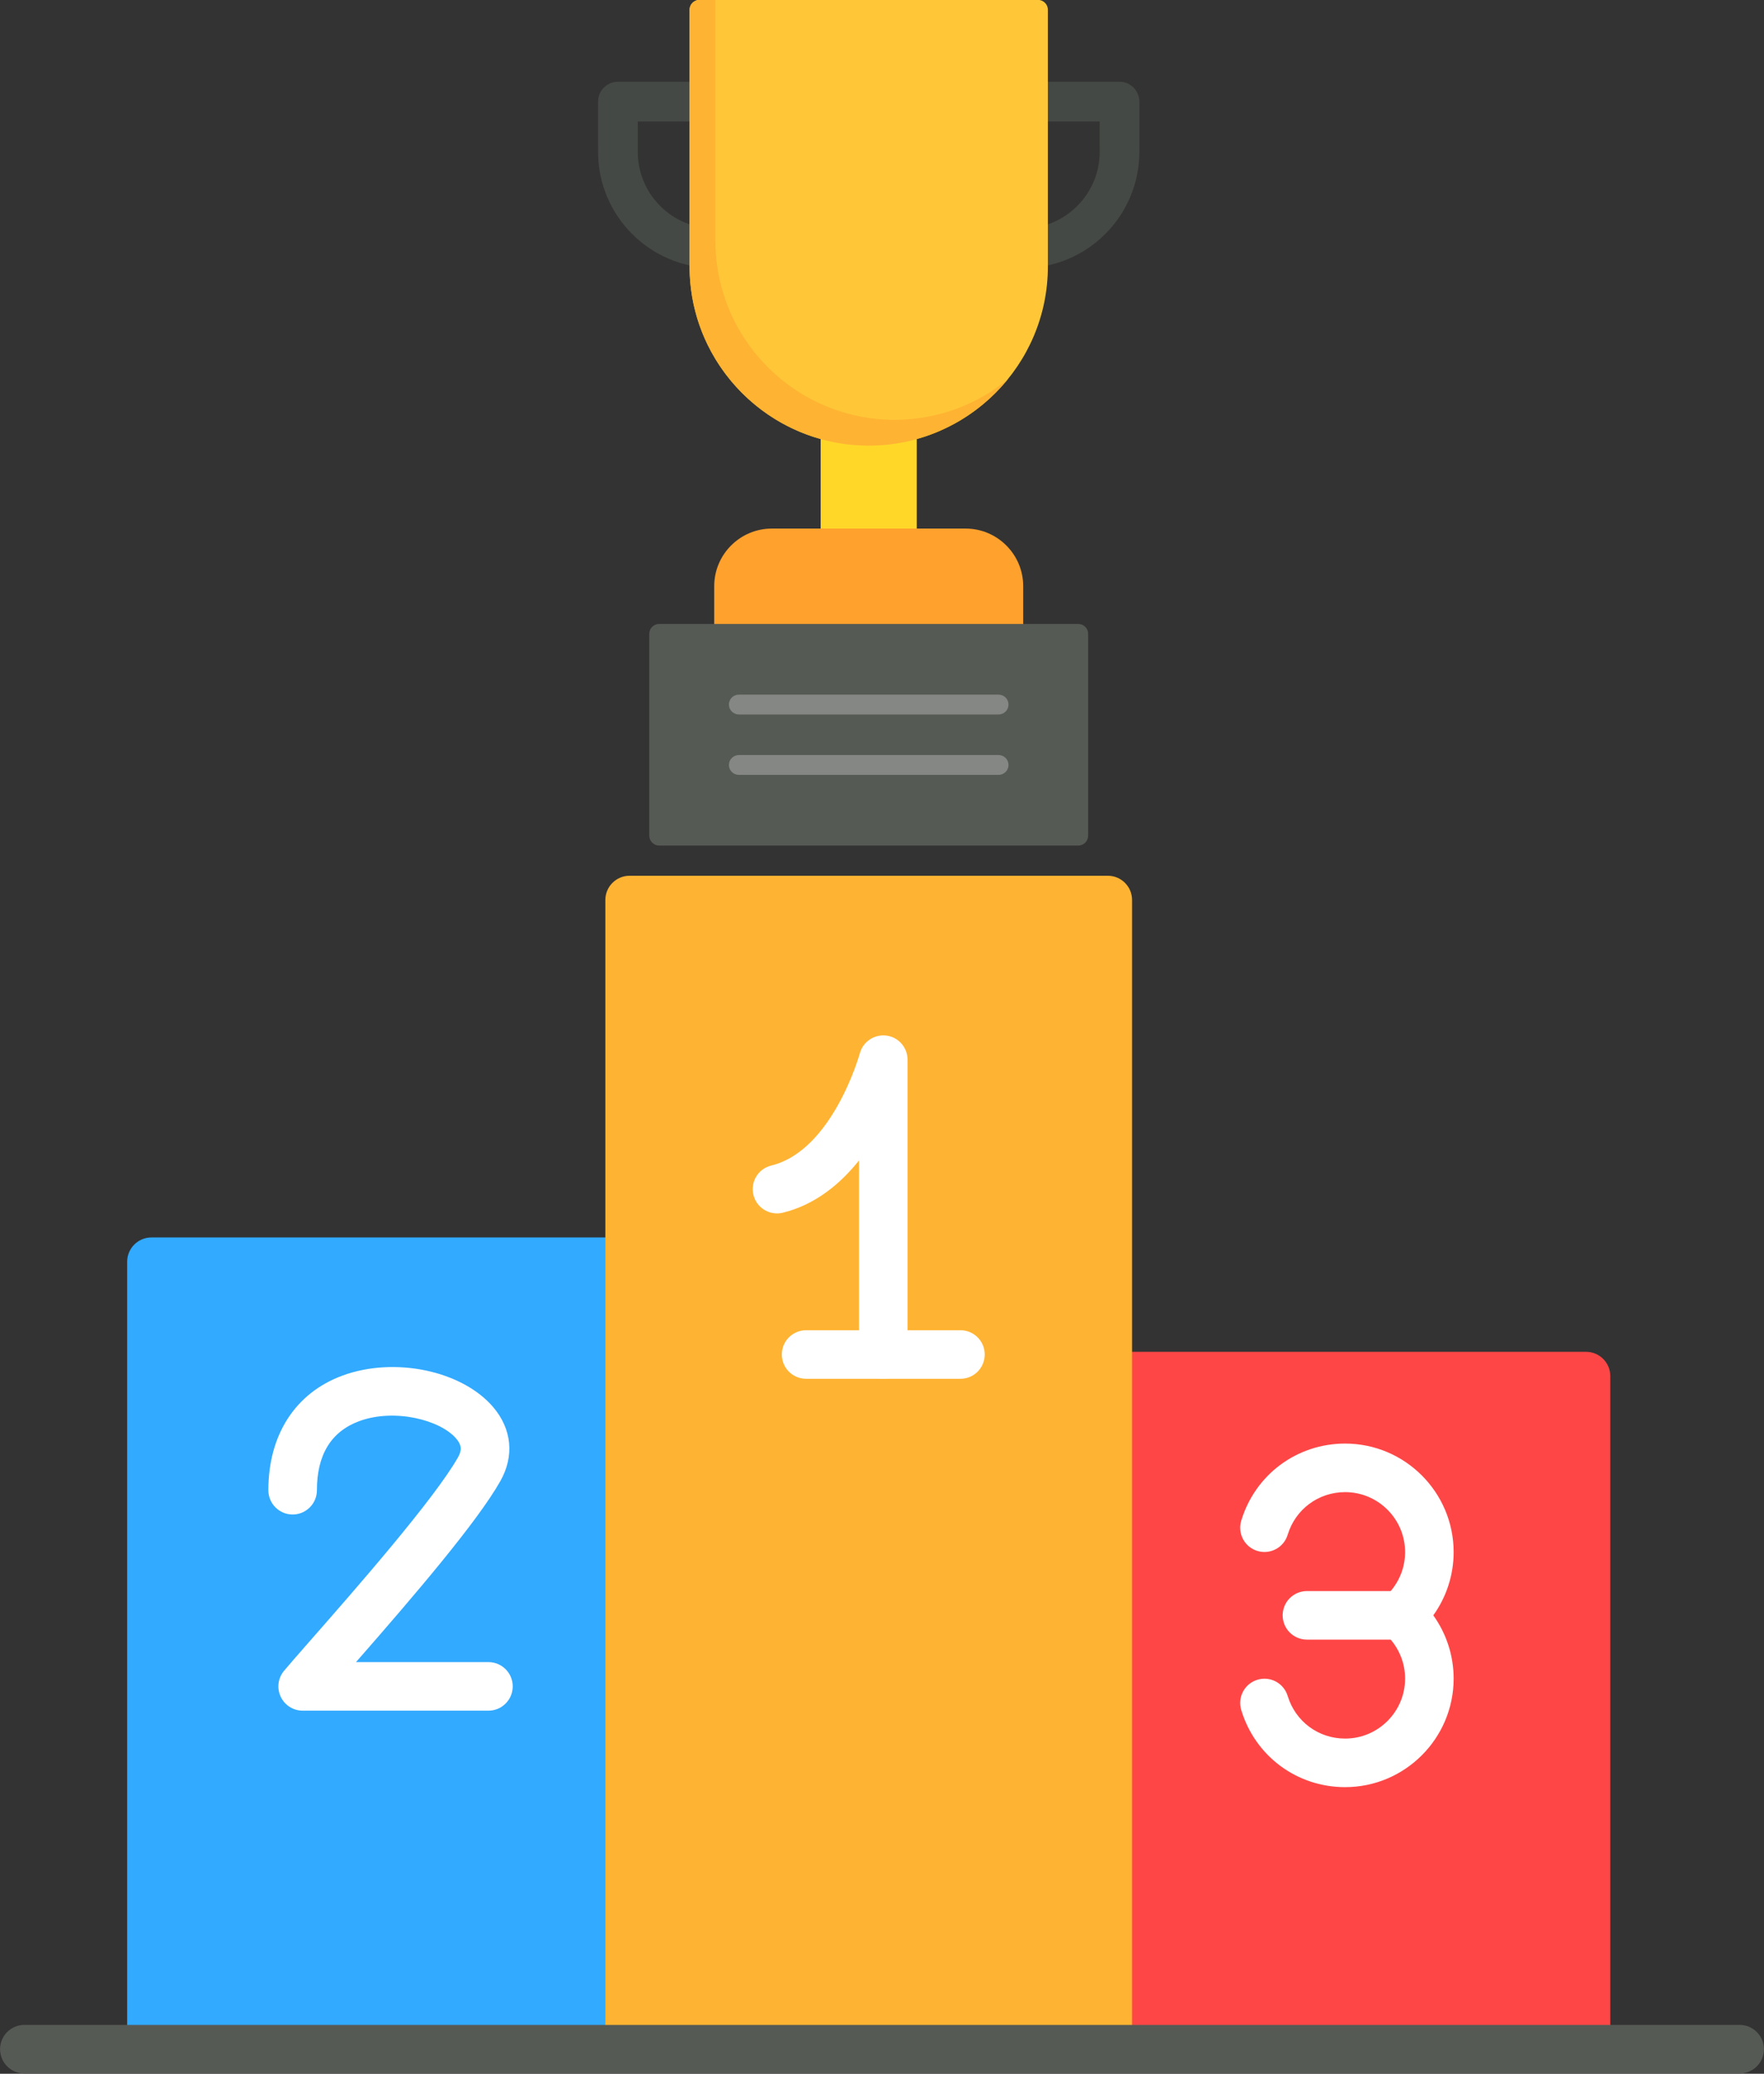
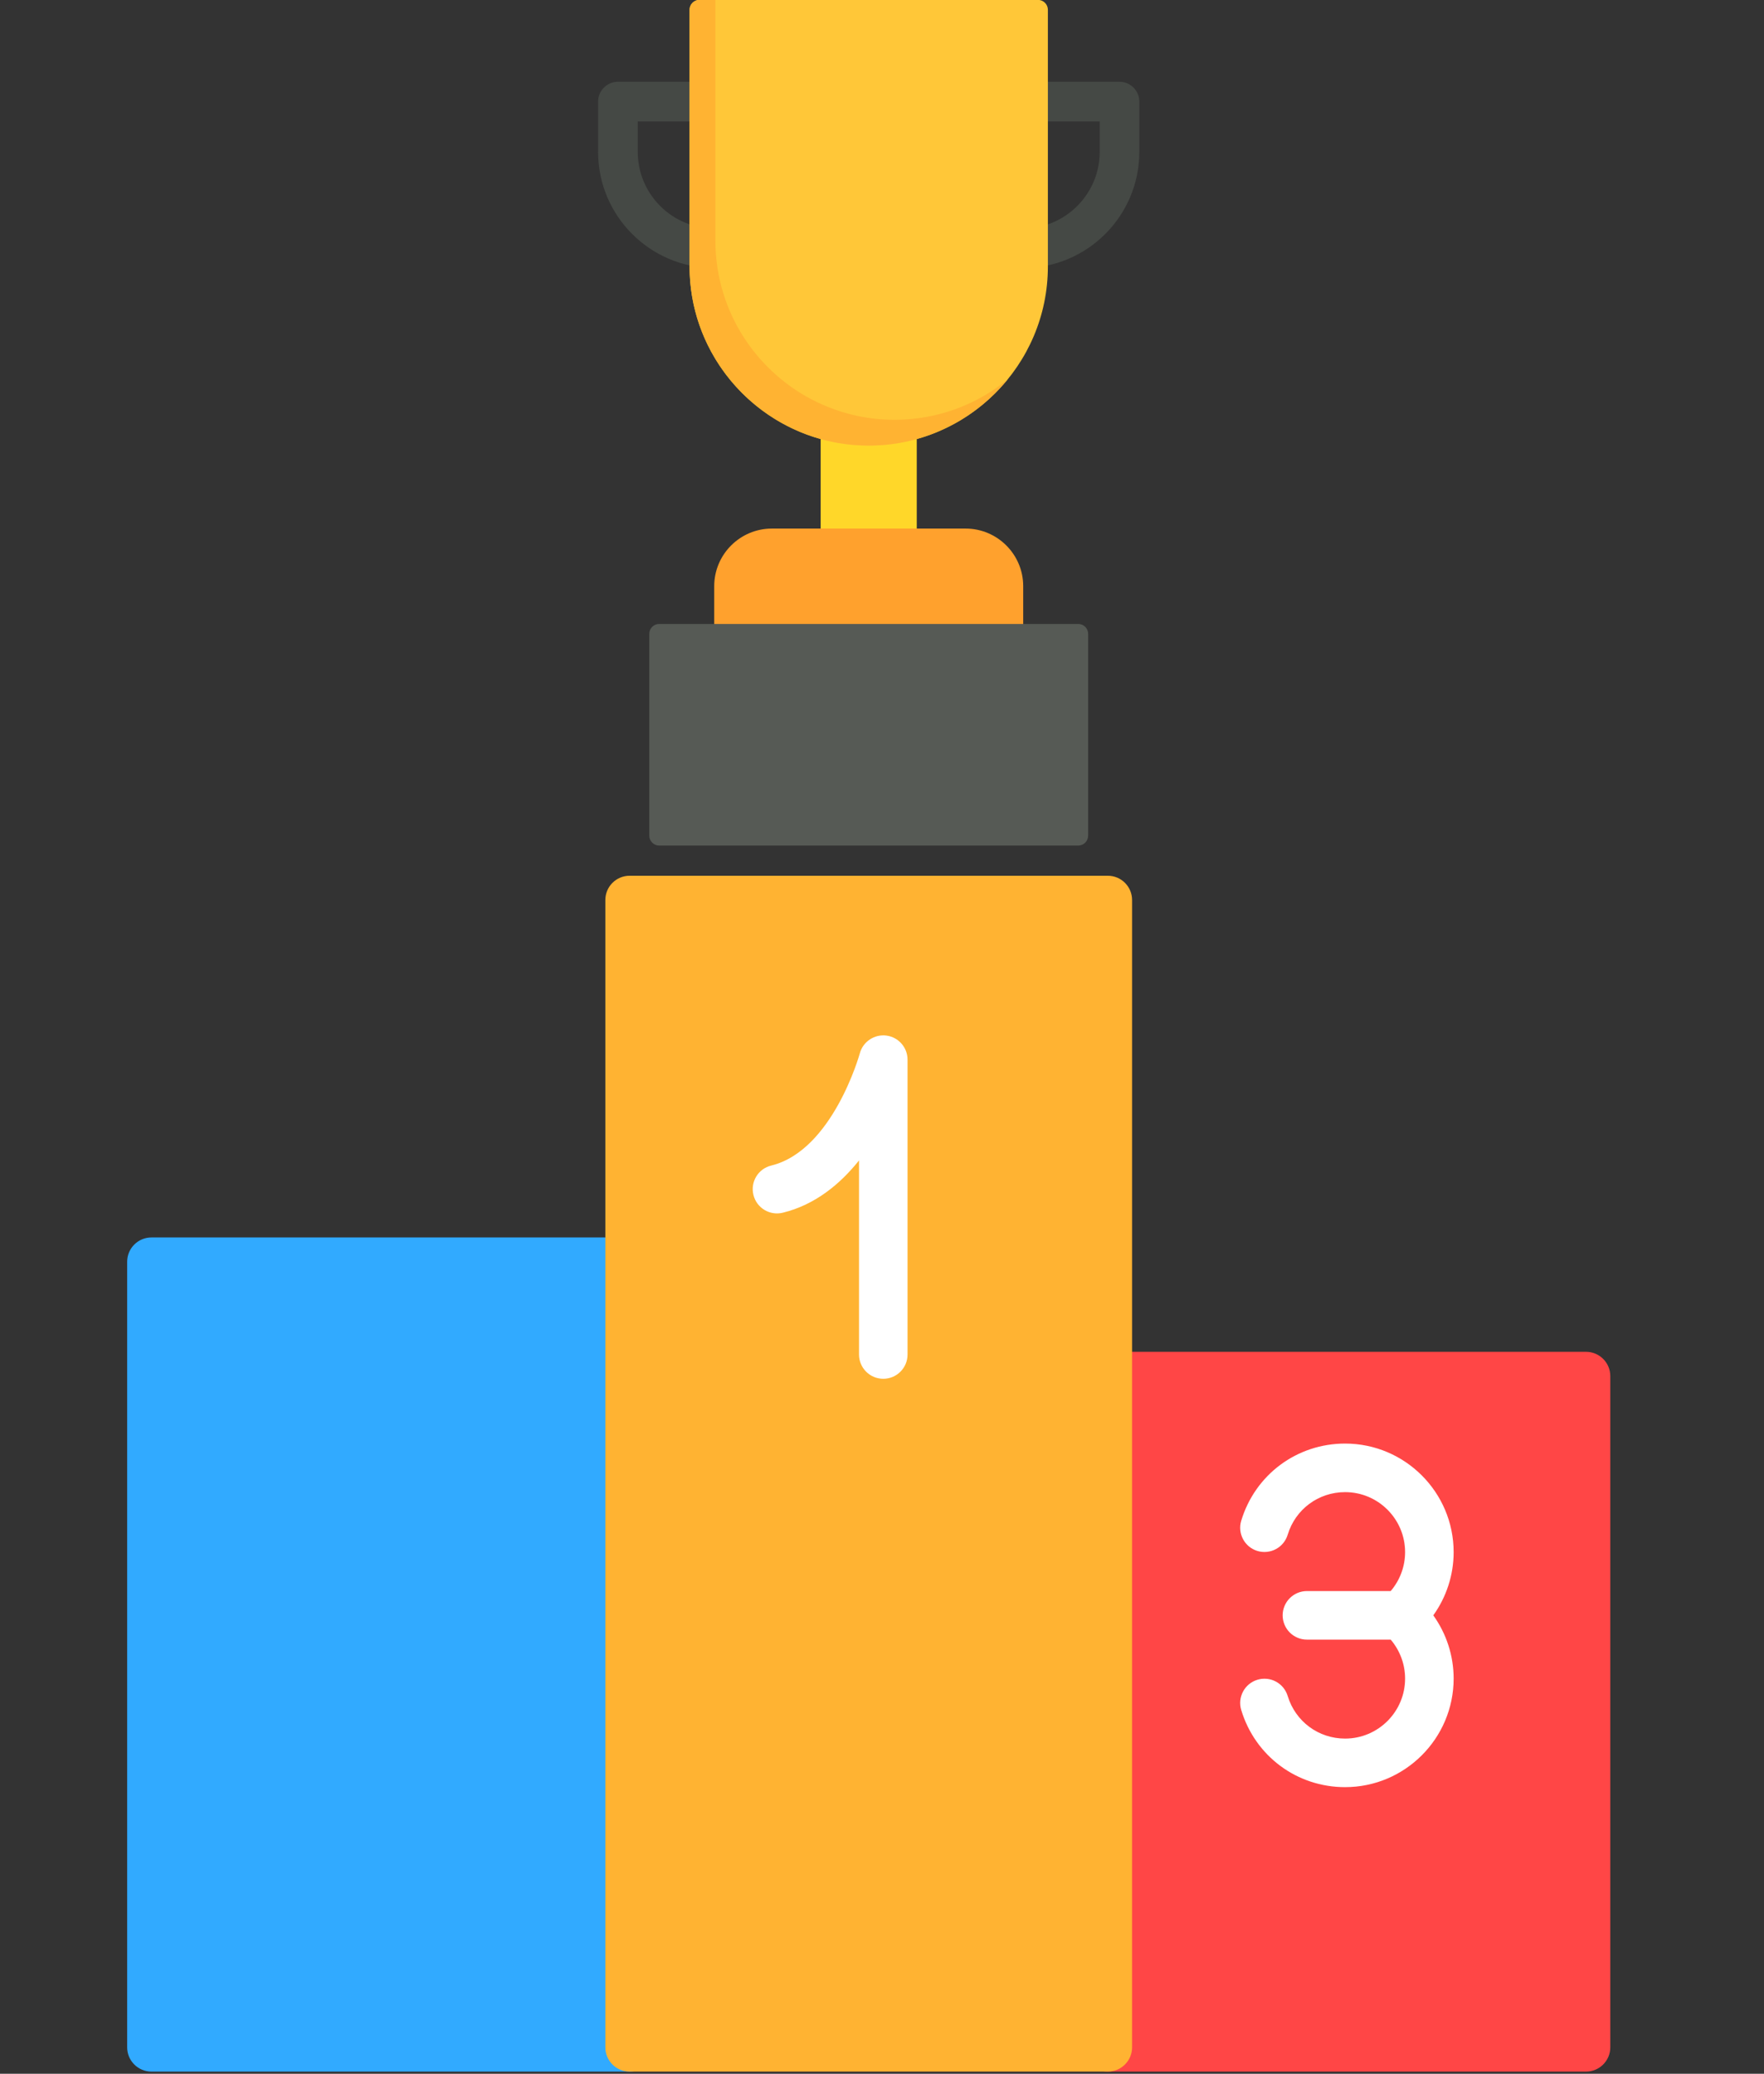
<svg xmlns="http://www.w3.org/2000/svg" clip-rule="evenodd" fill-rule="evenodd" height="512.5" image-rendering="optimizeQuality" preserveAspectRatio="xMidYMid meet" shape-rendering="geometricPrecision" text-rendering="geometricPrecision" version="1.0" viewBox="38.0 -0.2 436.0 512.5" width="436.0" zoomAndPan="magnify">
  <rect x="38.0" y="-0.2" width="436.0" height="512.5" fill="#333333" stroke="none" />
  <g>
    <g>
      <g id="change1_1">
        <path d="M430.01 511.77l-118.2 0c-3.31,0 -5.99,-2.69 -5.99,-6l0 -165.89c0,-3.31 2.68,-6 5.99,-6l118.2 0c3.31,0 6,2.69 6,6l0 165.89c0,3.31 -2.69,6 -6,6z" fill="#ff4646" />
      </g>
      <g id="change2_1">
        <path d="M193.62 511.77l-118.19 0c-3.31,0 -6,-2.69 -6,-6l0 -194.15c0,-3.31 2.69,-6 6,-6l118.19 0c3.32,0 6,2.69 6,6l0 194.15c0,3.31 -2.68,6 -6,6z" fill="#31aaff" />
      </g>
      <g id="change3_1">
        <path d="M262.15 135.33l-18.86 0c-1.35,0 -2.45,-1.1 -2.45,-2.45l0 -26.48c0,-1.35 1.1,-2.45 2.45,-2.45 1.36,0 4.61,-6.08 4.61,-4.73l0 2.98c2.27,0.36 4.6,0.55 6.97,0.55 2.37,0 4.71,-0.19 6.98,-0.55l0 -2.98c0,-1.35 -1.06,4.73 0.3,4.73 1.35,0 2.44,1.1 2.44,2.45l0 26.48c0,1.35 -1.09,2.45 -2.44,2.45z" fill="#ffd729" />
      </g>
      <g id="change4_1">
        <path d="M214.53 66.04c-15.82,0 -28.7,-12.87 -28.7,-28.7l0 -12.43c0,-2.7 2.2,-4.9 4.9,-4.9l23.8 0c1.3,0 2.55,0.52 3.47,1.44 0.92,0.92 1.43,2.16 1.43,3.46l0 36.23c0,2.71 -2.19,4.9 -4.9,4.9zm-18.9 -36.23l0 7.53c0,8.64 5.87,16.09 14.01,18.27l0 -25.8 -14.01 0z" fill="#454945" />
      </g>
      <g id="change4_2">
        <path d="M290.9 66.04c-2.7,0 -4.9,-2.19 -4.9,-4.9l0 -36.23c0,-2.7 2.2,-4.9 4.9,-4.9l23.81 0c2.7,0 4.89,2.2 4.89,4.9l0 12.43c0,15.83 -12.87,28.7 -28.7,28.7zm4.9 -36.23l0 25.8c8.13,-2.18 14.01,-9.63 14.01,-18.27l0 -7.53 -14.01 0z" fill="#454945" />
      </g>
      <g id="change5_1">
        <path d="M252.72 109.92l0 0c-24.42,0 -44.28,-19.86 -44.28,-44.27l0 -63.43c0,-1.35 1.1,-2.45 2.45,-2.45l83.66 0c1.35,0 2.45,1.1 2.45,2.45l0 63.43c0,24.41 -19.87,44.27 -44.28,44.27z" fill="#ffc738" />
      </g>
      <g id="change6_1">
        <path d="M288.45 158.9l-71.47 0c-1.35,0 -2.45,-1.1 -2.45,-2.45l0 -11.79c0,-7.84 6.39,-14.23 14.24,-14.23l47.9 0c7.85,0 14.23,6.39 14.23,14.23l0 11.79c0,1.35 -1.09,2.45 -2.45,2.45z" fill="#ffa12d" />
      </g>
      <g id="change7_1">
        <path d="M304.5 208.77l-103.57 0c-1.35,0 -2.45,-1.1 -2.45,-2.45l0 -49.87c0,-1.36 1.1,-2.45 2.45,-2.45l103.57 0c1.36,0 2.45,1.09 2.45,2.45l0 49.87c0,1.35 -1.09,2.45 -2.45,2.45z" fill="#565a55" />
      </g>
      <g id="change8_1">
-         <path d="M284.82 191.3l-64.21 0c-1.35,0 -2.45,-1.1 -2.45,-2.45 0,-1.35 1.1,-2.45 2.45,-2.45l64.21 0c1.36,0 2.45,1.1 2.45,2.45 0,1.35 -1.09,2.45 -2.45,2.45z" fill="#848783" />
-       </g>
+         </g>
      <g id="change8_2">
-         <path d="M284.82 176.37l-64.21 0c-1.35,0 -2.45,-1.1 -2.45,-2.45 0,-1.36 1.1,-2.45 2.45,-2.45l64.21 0c1.36,0 2.45,1.09 2.45,2.45 0,1.35 -1.09,2.45 -2.45,2.45z" fill="#848783" />
-       </g>
+         </g>
      <g id="change9_1">
        <path d="M245.79 101.5c-15.87,-5.01 -27.9,-18.73 -30.46,-35.52 -0.34,-2.19 -0.51,-4.43 -0.51,-6.71l0 -39.25 0 -20.25 -3.93 0c-1.35,0 -2.45,1.1 -2.45,2.45l0 17.79 0 9.8 0 25.43 0 10.15 0 0.26c0,20.3 13.74,37.46 32.4,42.66 3.78,1.05 7.77,1.61 11.88,1.61 4.11,0 8.09,-0.56 11.87,-1.61 8.94,-2.49 16.74,-7.72 22.45,-14.72 -7.01,5.72 -15.8,9.34 -25.4,9.88 -0.84,0.05 -1.69,0.08 -2.54,0.08 -3.56,0 -7.02,-0.43 -10.33,-1.22 -0.29,-0.07 -0.59,-0.14 -0.87,-0.22 -0.71,-0.18 -1.42,-0.39 -2.11,-0.61z" fill="#ffb332" />
      </g>
      <g id="change9_2">
        <path d="M311.81 511.77l-118.19 0c-3.31,0 -6,-2.69 -6,-6l0 -283.54c0,-3.32 2.69,-6 6,-6l118.19 0c3.32,0 6,2.68 6,6l0 283.54c0,3.31 -2.68,6 -6,6z" fill="#ffb332" />
      </g>
      <g id="change10_1">
        <path d="M256.32 340.55c-3.32,0 -6,-2.69 -6,-6l0 -47.96c-4.65,5.82 -10.84,10.96 -18.85,12.92 -3.21,0.79 -6.47,-1.19 -7.25,-4.41 -0.79,-3.22 1.18,-6.46 4.4,-7.25 15.19,-3.71 21.84,-27.5 21.9,-27.74 0.79,-2.9 3.62,-4.77 6.59,-4.38 2.98,0.4 5.2,2.94 5.2,5.95l0 72.87c0.01,3.31 -2.68,6 -5.99,6z" fill="#fff" />
      </g>
      <g id="change10_2">
-         <path d="M275.39 340.55l-38.15 0c-3.32,0 -6,-2.69 -6,-6 0,-3.32 2.68,-6 6,-6l38.15 0c3.32,0 6,2.68 6,6 0,3.31 -2.68,6 -6,6z" fill="#fff" />
-       </g>
+         </g>
      <g id="change10_3">
-         <path d="M158.73 422.57l-45.92 0c-2.33,0 -4.44,-1.35 -5.43,-3.45 -0.99,-2.11 -0.68,-4.59 0.81,-6.38 1.21,-1.46 3.42,-3.98 6.48,-7.47 10.72,-12.21 30.67,-34.94 36.55,-45.34 1,-1.78 0.88,-3.02 -0.46,-4.6 -3.93,-4.62 -15.24,-7.52 -23.95,-4.32 -6.95,2.56 -10.48,8.3 -10.48,17.08 0,3.31 -2.69,6 -6,6 -3.31,0 -6,-2.69 -6,-6 0,-13.73 6.69,-24.06 18.34,-28.34 12.86,-4.73 29.56,-1.22 37.24,7.81 4.61,5.43 5.25,12.09 1.76,18.27 -5.69,10.06 -21.09,28.08 -35.68,44.74l32.74 0c3.31,0 6,2.68 6,6 0,3.31 -2.69,6 -6,6z" fill="#fff" />
-       </g>
+         </g>
      <g id="change10_4">
        <path d="M370.46 441.47c-11.9,0 -22.22,-7.66 -25.67,-19.06 -0.96,-3.17 0.83,-6.52 4,-7.48 3.17,-0.96 6.52,0.83 7.48,4.01 1.91,6.3 7.61,10.53 14.19,10.53 8.18,0 14.83,-6.65 14.83,-14.83 0,-3.55 -1.28,-6.96 -3.56,-9.63l-20.7 0c-3.31,0 -6,-2.68 -6,-6 0,-3.31 2.69,-6 6,-6l20.7 0c2.28,-2.66 3.56,-6.07 3.56,-9.62 0,-8.18 -6.65,-14.83 -14.83,-14.83 -6.58,0 -12.28,4.23 -14.19,10.53 -0.96,3.17 -4.3,4.96 -7.48,4.01 -3.17,-0.96 -4.96,-4.31 -4,-7.48 3.45,-11.4 13.77,-19.06 25.67,-19.06 14.79,0 26.83,12.04 26.83,26.83 0,5.65 -1.79,11.11 -5.03,15.62 3.24,4.52 5.03,9.98 5.03,15.63 0,14.79 -12.04,26.83 -26.83,26.83z" fill="#fff" />
      </g>
      <g id="change7_2">
-         <path d="M44.02 500.23c-3.31,0 -6,2.69 -6,6 0,3.32 2.69,6 6,6l423.96 0c3.31,0 6,-2.68 6,-6 0,-3.31 -2.69,-6 -6,-6l-423.96 0z" fill="#565a55" fill-rule="nonzero" />
-       </g>
+         </g>
    </g>
  </g>
</svg>